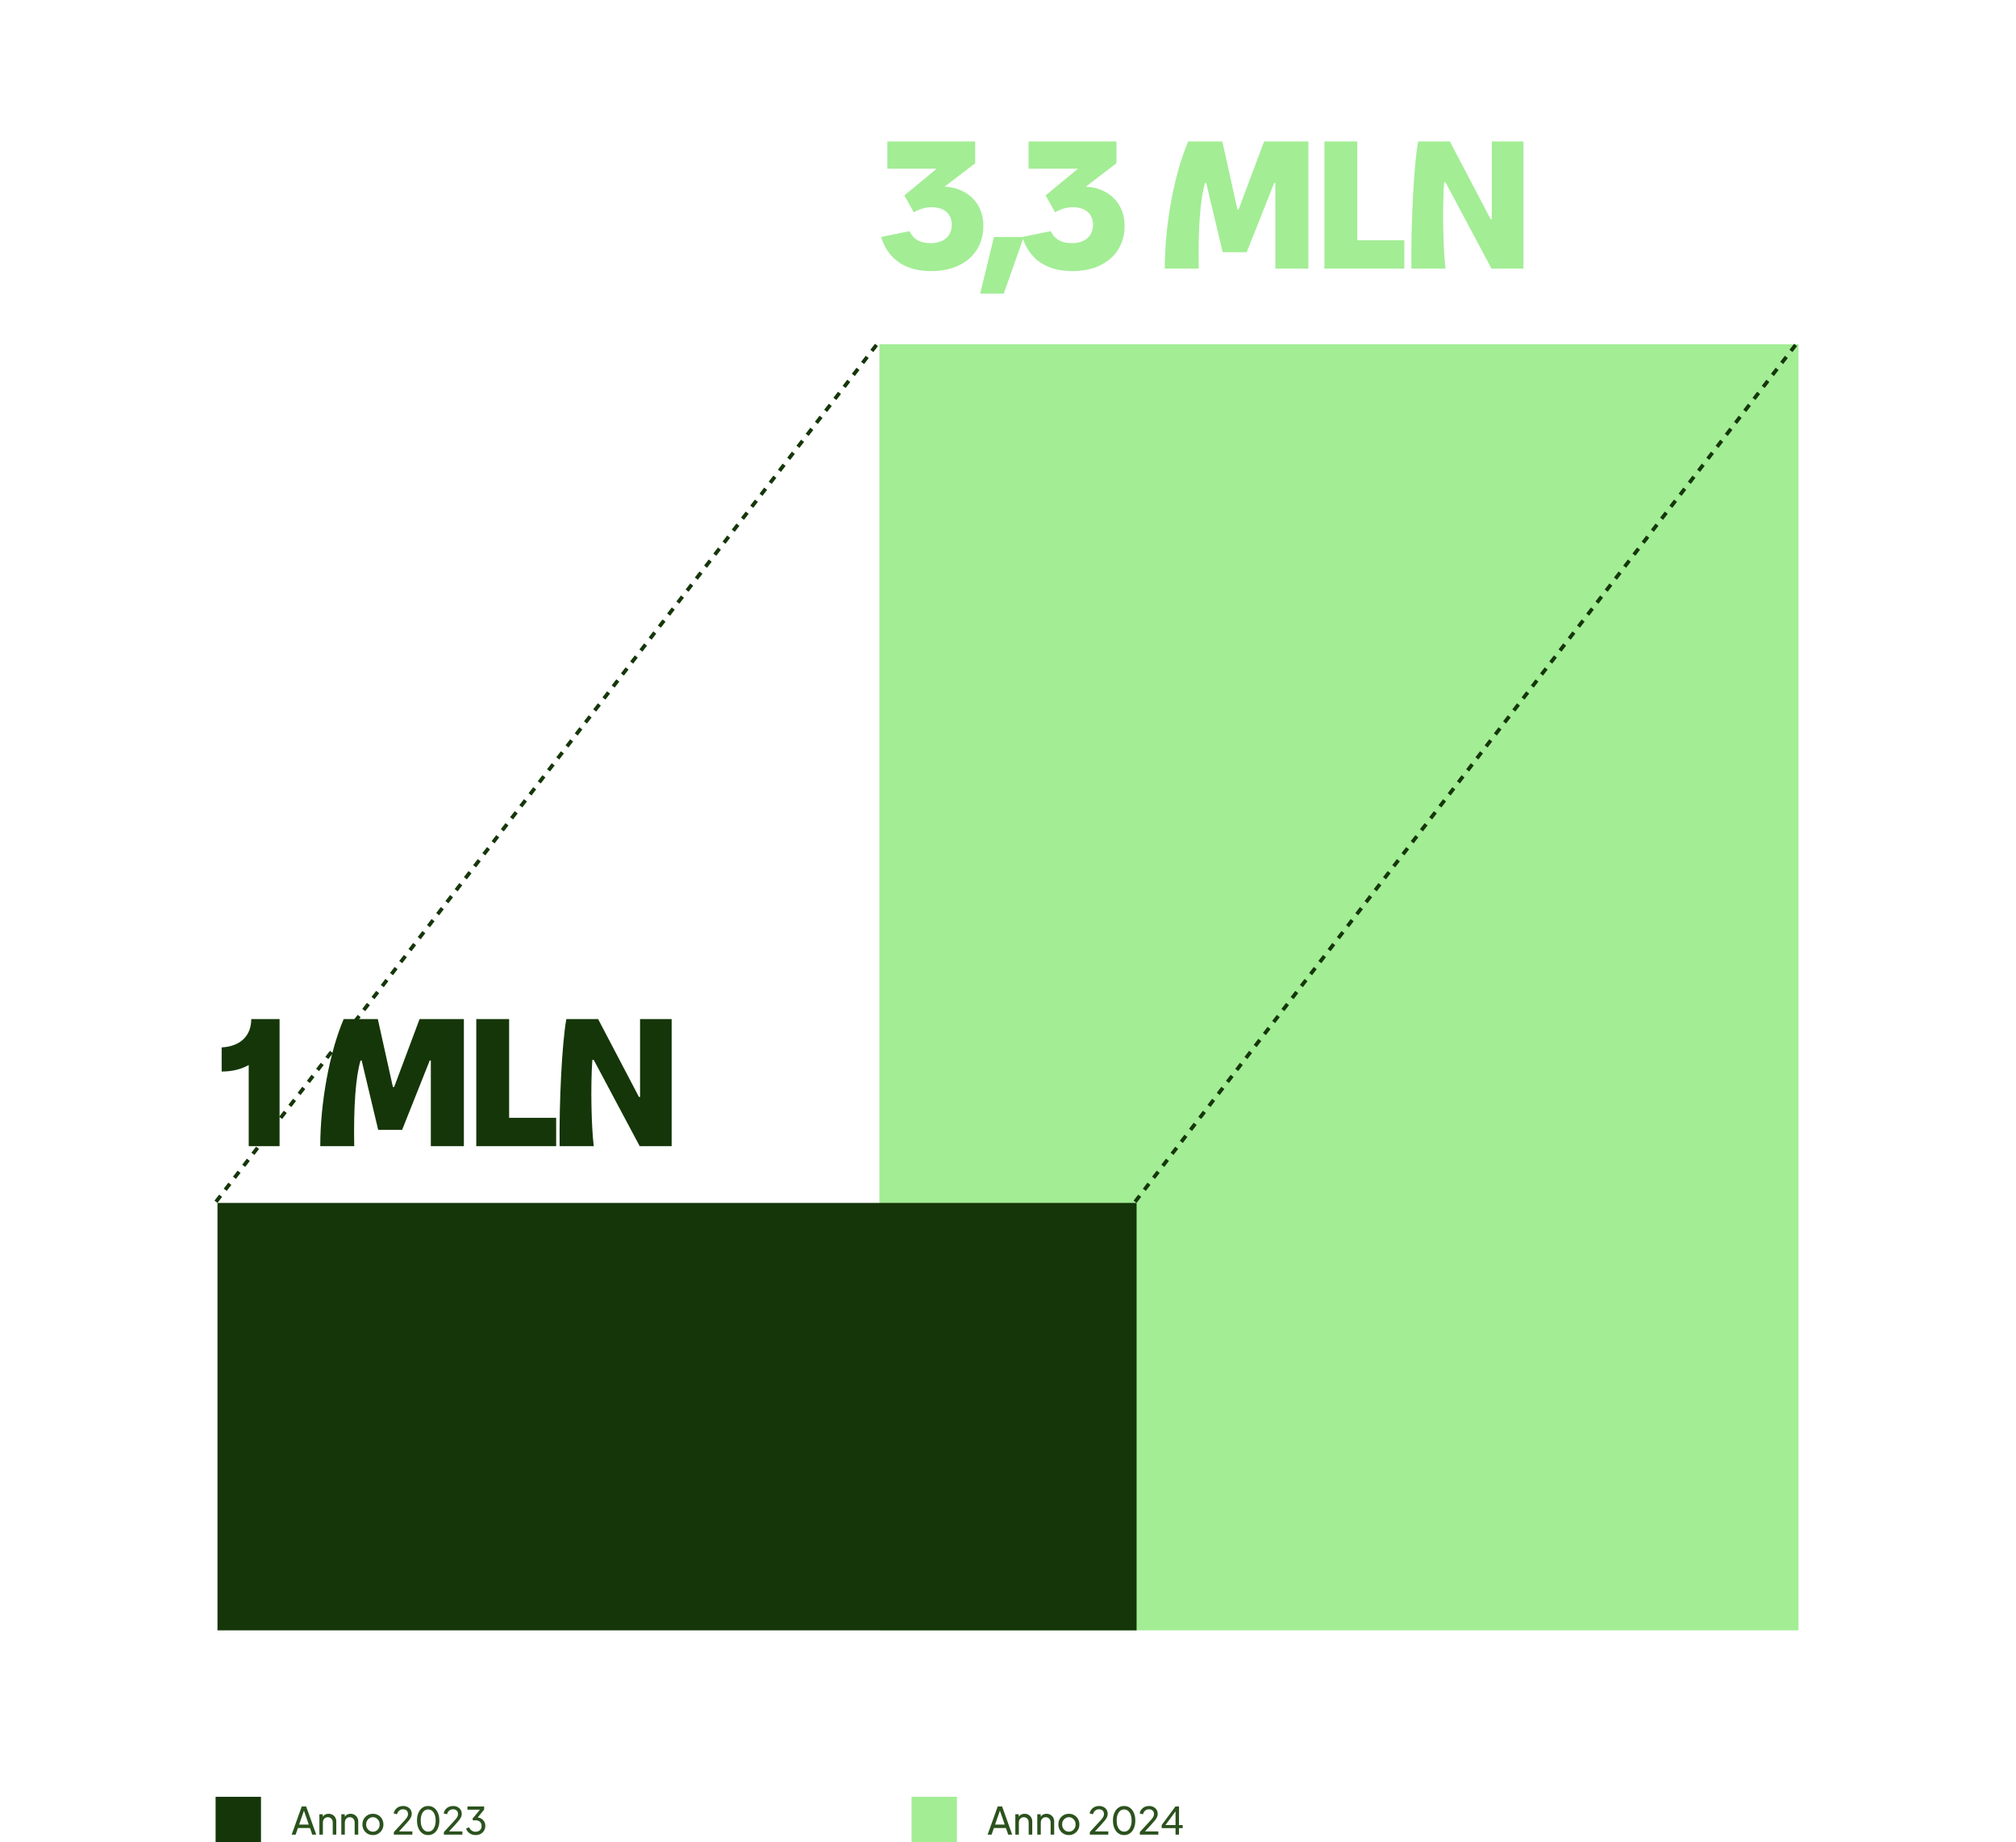
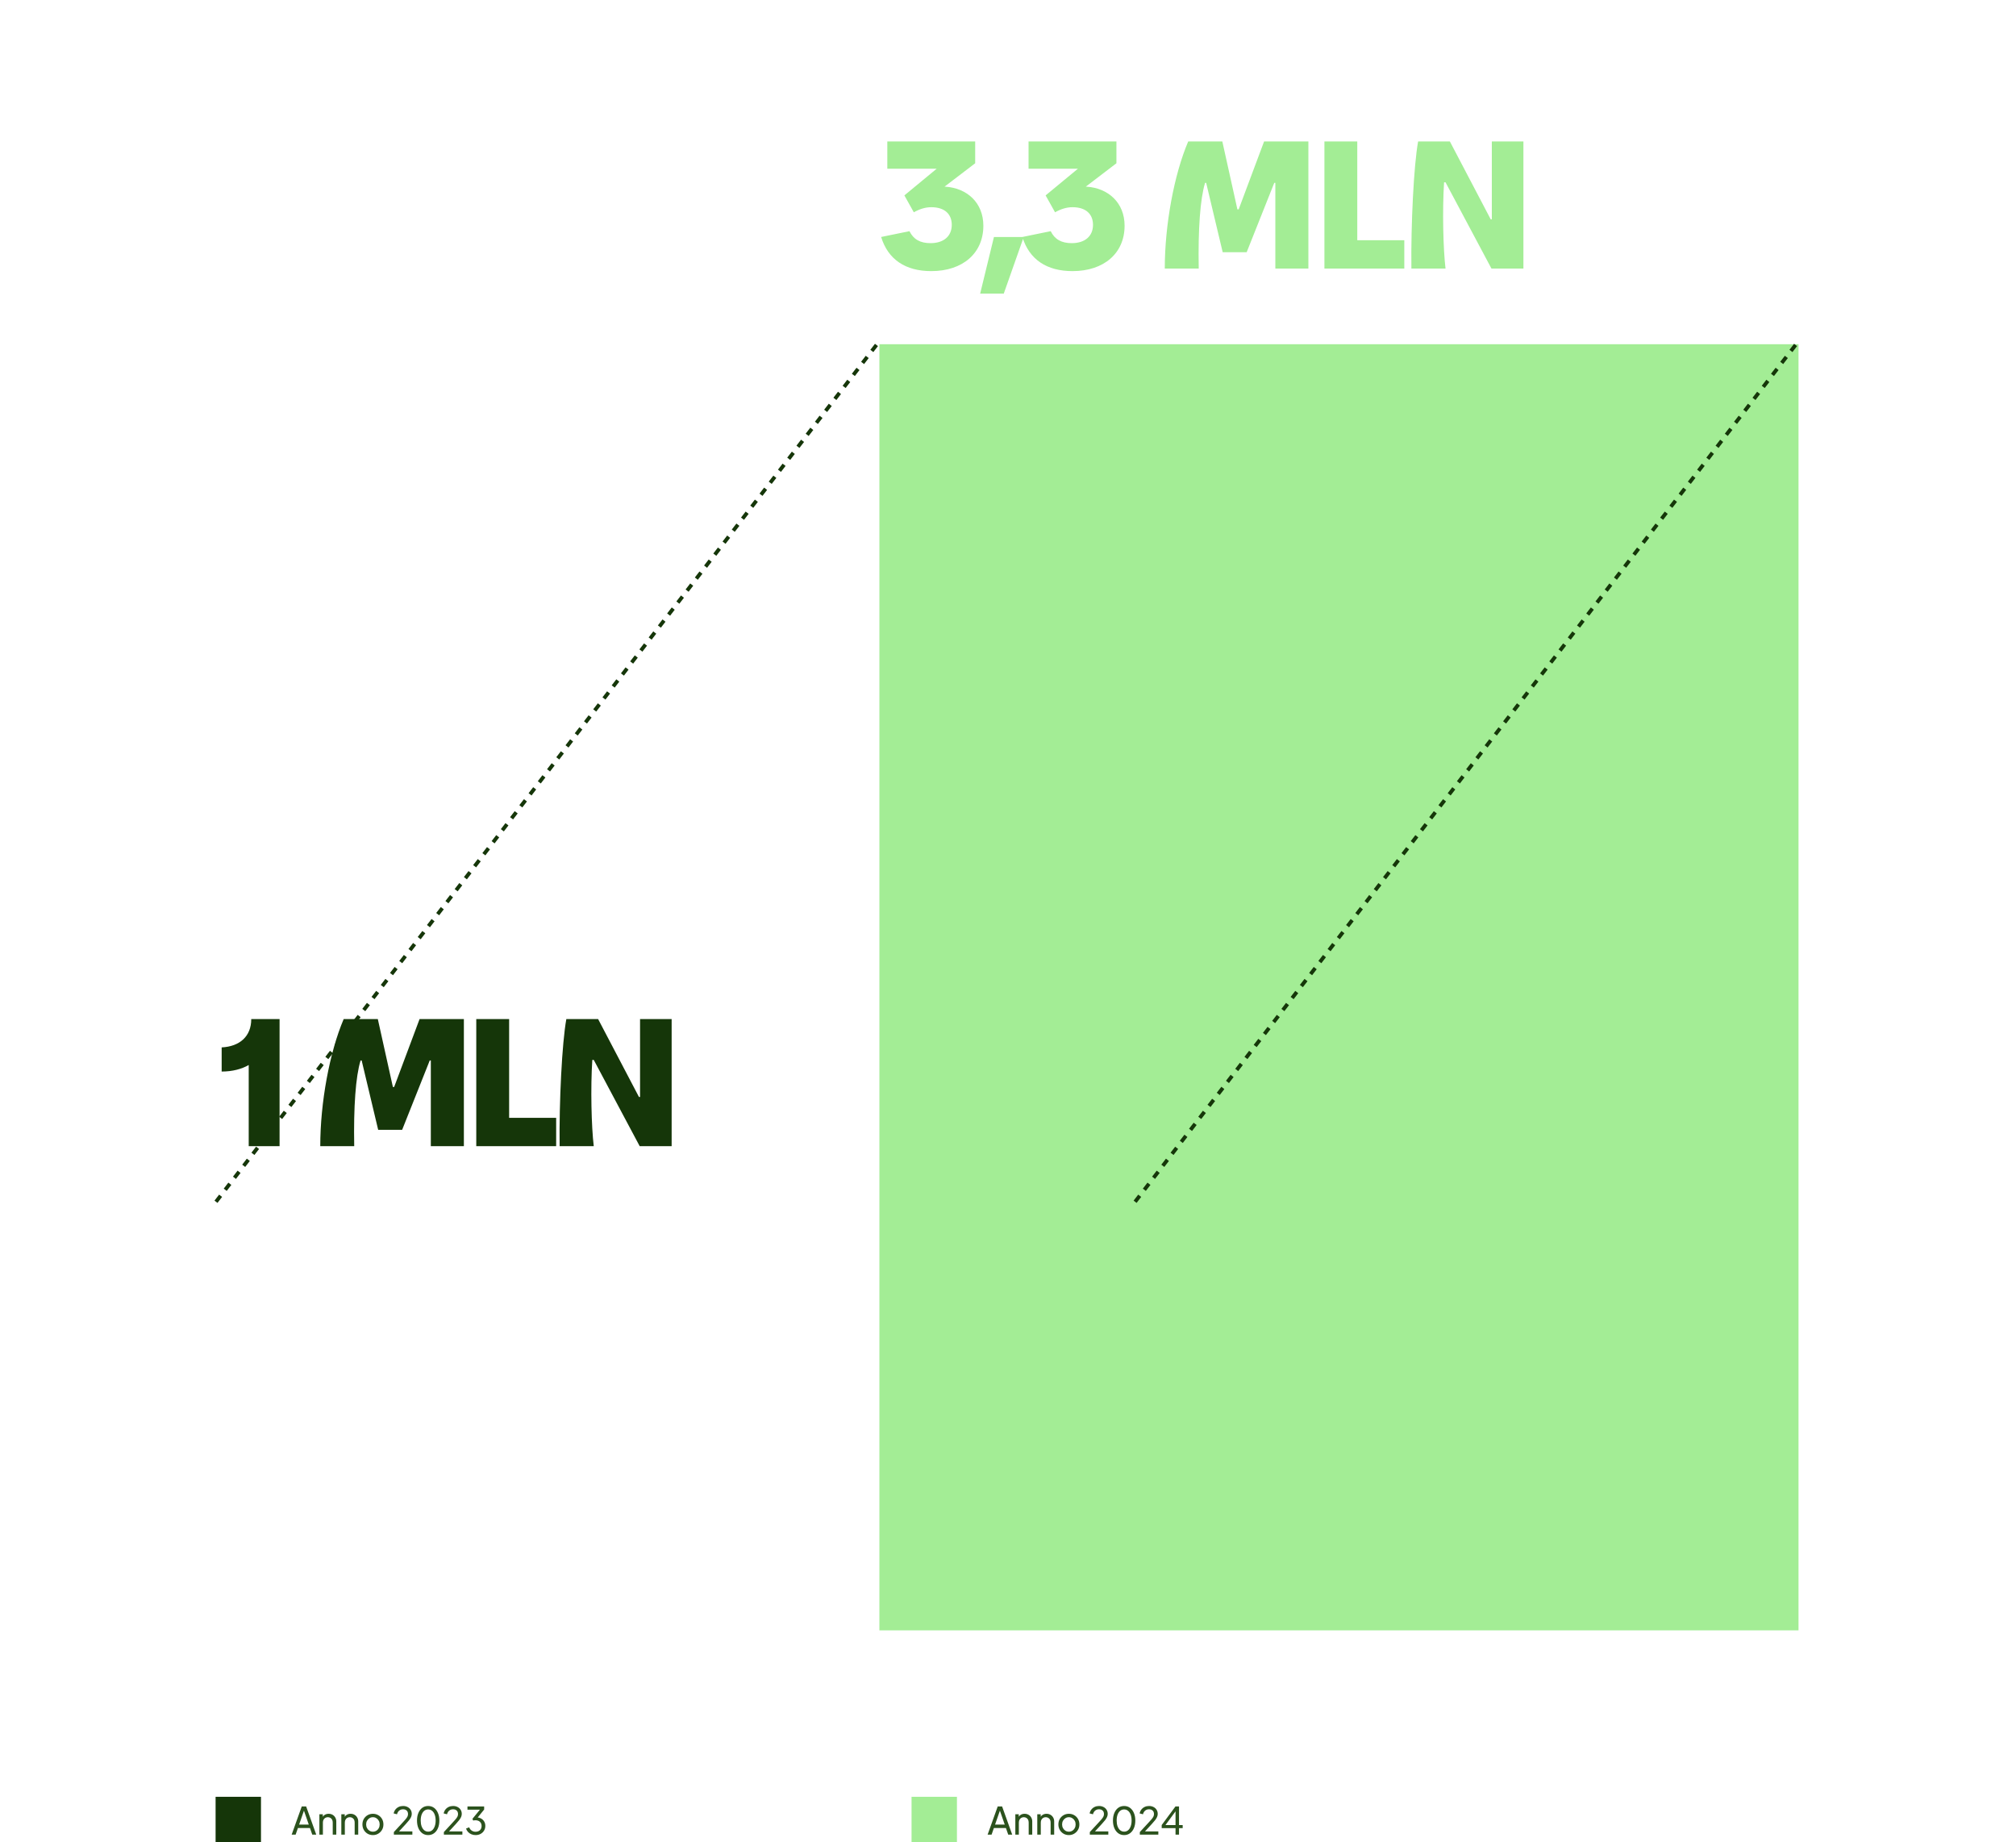
<svg xmlns="http://www.w3.org/2000/svg" width="533" height="487" viewBox="0 0 533 487" fill="none">
  <rect x="232.5" y="91" width="243" height="340" fill="#A3ED95" />
-   <rect x="57.5" y="318" width="243" height="113" fill="#153609" />
  <line x1="300.104" y1="317.695" x2="475.104" y2="90.695" stroke="#153609" stroke-dasharray="2 2" />
  <path d="M66.428 269.4H73.916V303H65.756V281.544C63.932 282.6 61.484 283.272 58.604 283.272V276.888C63.404 276.648 66.428 273.96 66.428 269.4ZM84.673 303C84.673 291.48 87.121 278.184 90.865 269.4H99.889L103.873 287.352H104.209L110.929 269.4H122.641V303H113.905V280.344H113.617L106.321 298.68H99.985L95.617 280.344H95.329C94.033 284.568 93.457 292.632 93.649 303H84.673ZM125.919 303V269.4H134.607V295.512H147.039V303H125.919ZM147.956 303C147.812 291.384 148.58 275.688 149.732 269.4H158.132L168.932 289.992H169.22V269.4H177.572V303H169.124L156.98 280.2H156.596C156.116 287.592 156.356 297.768 156.98 303H147.956Z" fill="#153609" />
  <line x1="57.104" y1="317.695" x2="232.104" y2="90.695" stroke="#153609" stroke-dasharray="2 2" />
  <rect x="57" y="475" width="12" height="12" fill="#153609" />
  <path d="M77.11 485L79.78 477.55H80.94L83.61 485H82.56L81.95 483.25H78.77L78.16 485H77.11ZM79.08 482.35H81.64L80.22 478.26H80.5L79.08 482.35ZM84.439 485V479.61H85.349V480.66L85.199 480.57C85.332 480.23 85.545 479.967 85.839 479.78C86.139 479.587 86.489 479.49 86.889 479.49C87.275 479.49 87.619 479.577 87.919 479.75C88.225 479.923 88.465 480.163 88.639 480.47C88.819 480.777 88.909 481.123 88.909 481.51V485H87.969V481.81C87.969 481.51 87.915 481.257 87.809 481.05C87.702 480.843 87.549 480.683 87.349 480.57C87.155 480.45 86.932 480.39 86.679 480.39C86.425 480.39 86.199 480.45 85.999 480.57C85.805 480.683 85.652 480.847 85.539 481.06C85.425 481.267 85.369 481.517 85.369 481.81V485H84.439ZM90.24 485V479.61H91.15V480.66L90.999 480.57C91.133 480.23 91.346 479.967 91.639 479.78C91.939 479.587 92.29 479.49 92.689 479.49C93.076 479.49 93.419 479.577 93.719 479.75C94.026 479.923 94.266 480.163 94.439 480.47C94.62 480.777 94.71 481.123 94.71 481.51V485H93.769V481.81C93.769 481.51 93.716 481.257 93.609 481.05C93.503 480.843 93.35 480.683 93.15 480.57C92.956 480.45 92.733 480.39 92.48 480.39C92.226 480.39 91.999 480.45 91.799 480.57C91.606 480.683 91.453 480.847 91.34 481.06C91.226 481.267 91.169 481.517 91.169 481.81V485H90.24ZM98.6 485.12C98.08 485.12 97.61 485 97.19 484.76C96.77 484.513 96.437 484.177 96.19 483.75C95.944 483.323 95.82 482.84 95.82 482.3C95.82 481.76 95.94 481.28 96.18 480.86C96.427 480.44 96.76 480.107 97.18 479.86C97.6 479.613 98.074 479.49 98.6 479.49C99.12 479.49 99.59 479.613 100.01 479.86C100.43 480.1 100.76 480.43 101 480.85C101.247 481.27 101.37 481.753 101.37 482.3C101.37 482.847 101.244 483.333 100.99 483.76C100.737 484.18 100.4 484.513 99.98 484.76C99.567 485 99.107 485.12 98.6 485.12ZM98.6 484.22C98.934 484.22 99.234 484.137 99.5 483.97C99.774 483.803 99.987 483.573 100.14 483.28C100.3 482.987 100.38 482.66 100.38 482.3C100.38 481.933 100.3 481.61 100.14 481.33C99.987 481.043 99.774 480.817 99.5 480.65C99.234 480.477 98.934 480.39 98.6 480.39C98.26 480.39 97.954 480.477 97.68 480.65C97.414 480.817 97.2 481.043 97.04 481.33C96.88 481.61 96.8 481.933 96.8 482.3C96.8 482.66 96.88 482.987 97.04 483.28C97.2 483.573 97.414 483.803 97.68 483.97C97.954 484.137 98.26 484.22 98.6 484.22ZM104.132 485V484.32L106.192 482.09C106.598 481.657 106.922 481.3 107.162 481.02C107.408 480.74 107.588 480.49 107.702 480.27C107.815 480.05 107.872 479.817 107.872 479.57C107.872 479.163 107.752 478.85 107.512 478.63C107.272 478.41 106.955 478.3 106.562 478.3C106.162 478.3 105.822 478.417 105.542 478.65C105.262 478.877 105.068 479.2 104.962 479.62L104.072 479.39C104.158 478.99 104.318 478.643 104.552 478.35C104.785 478.057 105.075 477.83 105.422 477.67C105.768 477.51 106.148 477.43 106.562 477.43C107.015 477.43 107.412 477.52 107.752 477.7C108.098 477.873 108.368 478.117 108.562 478.43C108.762 478.743 108.862 479.107 108.862 479.52C108.862 479.793 108.805 480.06 108.692 480.32C108.578 480.58 108.412 480.857 108.192 481.15C107.972 481.437 107.685 481.77 107.332 482.15L105.492 484.15H109.022V485H104.132ZM113.208 485.12C112.615 485.12 112.095 484.96 111.648 484.64C111.208 484.313 110.865 483.863 110.618 483.29C110.371 482.71 110.248 482.037 110.248 481.27C110.248 480.503 110.371 479.833 110.618 479.26C110.865 478.68 111.208 478.23 111.648 477.91C112.088 477.59 112.605 477.43 113.198 477.43C113.791 477.43 114.308 477.59 114.748 477.91C115.188 478.23 115.531 478.68 115.778 479.26C116.031 479.833 116.158 480.503 116.158 481.27C116.158 482.037 116.035 482.71 115.788 483.29C115.541 483.87 115.195 484.32 114.748 484.64C114.308 484.96 113.795 485.12 113.208 485.12ZM113.208 484.21C113.608 484.21 113.955 484.09 114.248 483.85C114.541 483.603 114.768 483.26 114.928 482.82C115.095 482.38 115.178 481.863 115.178 481.27C115.178 480.677 115.095 480.16 114.928 479.72C114.768 479.28 114.538 478.94 114.238 478.7C113.945 478.46 113.598 478.34 113.198 478.34C112.798 478.34 112.451 478.46 112.158 478.7C111.865 478.94 111.635 479.28 111.468 479.72C111.308 480.16 111.228 480.677 111.228 481.27C111.228 481.857 111.308 482.37 111.468 482.81C111.635 483.25 111.865 483.593 112.158 483.84C112.458 484.087 112.808 484.21 113.208 484.21ZM117.354 485V484.32L119.414 482.09C119.821 481.657 120.144 481.3 120.384 481.02C120.631 480.74 120.811 480.49 120.924 480.27C121.038 480.05 121.094 479.817 121.094 479.57C121.094 479.163 120.974 478.85 120.734 478.63C120.494 478.41 120.178 478.3 119.784 478.3C119.384 478.3 119.044 478.417 118.764 478.65C118.484 478.877 118.291 479.2 118.184 479.62L117.294 479.39C117.381 478.99 117.541 478.643 117.774 478.35C118.008 478.057 118.298 477.83 118.644 477.67C118.991 477.51 119.371 477.43 119.784 477.43C120.238 477.43 120.634 477.52 120.974 477.7C121.321 477.873 121.591 478.117 121.784 478.43C121.984 478.743 122.084 479.107 122.084 479.52C122.084 479.793 122.028 480.06 121.914 480.32C121.801 480.58 121.634 480.857 121.414 481.15C121.194 481.437 120.908 481.77 120.554 482.15L118.714 484.15H122.244V485H117.354ZM125.741 485.12C125.347 485.12 124.981 485.05 124.641 484.91C124.301 484.77 124.007 484.573 123.761 484.32C123.514 484.06 123.331 483.753 123.211 483.4L124.041 483.06C124.181 483.433 124.401 483.723 124.701 483.93C125.001 484.137 125.347 484.24 125.741 484.24C126.047 484.24 126.321 484.18 126.561 484.06C126.801 483.94 126.987 483.767 127.121 483.54C127.261 483.313 127.331 483.04 127.331 482.72C127.331 482.393 127.261 482.12 127.121 481.9C126.987 481.673 126.801 481.5 126.561 481.38C126.321 481.26 126.044 481.2 125.731 481.2C125.631 481.2 125.521 481.207 125.401 481.22C125.287 481.233 125.191 481.253 125.111 481.28L124.901 480.83L126.891 478.4H123.591V477.55H128.001V478.37L126.101 480.71L126.041 480.45C126.487 480.463 126.881 480.567 127.221 480.76C127.561 480.953 127.827 481.217 128.021 481.55C128.214 481.877 128.311 482.26 128.311 482.7C128.311 483.153 128.201 483.563 127.981 483.93C127.761 484.297 127.457 484.587 127.071 484.8C126.684 485.013 126.241 485.12 125.741 485.12Z" fill="#2B521D" />
  <rect x="241" y="475" width="12" height="12" fill="#A3ED95" />
  <path d="M261.11 485L263.78 477.55H264.94L267.61 485H266.56L265.95 483.25H262.77L262.16 485H261.11ZM263.08 482.35H265.64L264.22 478.26H264.5L263.08 482.35ZM268.439 485V479.61H269.349V480.66L269.199 480.57C269.332 480.23 269.545 479.967 269.839 479.78C270.139 479.587 270.489 479.49 270.889 479.49C271.275 479.49 271.619 479.577 271.919 479.75C272.225 479.923 272.465 480.163 272.639 480.47C272.819 480.777 272.909 481.123 272.909 481.51V485H271.969V481.81C271.969 481.51 271.915 481.257 271.809 481.05C271.702 480.843 271.549 480.683 271.349 480.57C271.155 480.45 270.932 480.39 270.679 480.39C270.425 480.39 270.199 480.45 269.999 480.57C269.805 480.683 269.652 480.847 269.539 481.06C269.425 481.267 269.369 481.517 269.369 481.81V485H268.439ZM274.24 485V479.61H275.15V480.66L275 480.57C275.133 480.23 275.346 479.967 275.64 479.78C275.94 479.587 276.29 479.49 276.69 479.49C277.076 479.49 277.42 479.577 277.72 479.75C278.026 479.923 278.266 480.163 278.44 480.47C278.62 480.777 278.71 481.123 278.71 481.51V485H277.77V481.81C277.77 481.51 277.716 481.257 277.61 481.05C277.503 480.843 277.35 480.683 277.15 480.57C276.956 480.45 276.733 480.39 276.48 480.39C276.226 480.39 276 480.45 275.8 480.57C275.606 480.683 275.453 480.847 275.34 481.06C275.226 481.267 275.17 481.517 275.17 481.81V485H274.24ZM282.6 485.12C282.08 485.12 281.61 485 281.19 484.76C280.77 484.513 280.437 484.177 280.19 483.75C279.944 483.323 279.82 482.84 279.82 482.3C279.82 481.76 279.94 481.28 280.18 480.86C280.427 480.44 280.76 480.107 281.18 479.86C281.6 479.613 282.074 479.49 282.6 479.49C283.12 479.49 283.59 479.613 284.01 479.86C284.43 480.1 284.76 480.43 285 480.85C285.247 481.27 285.37 481.753 285.37 482.3C285.37 482.847 285.244 483.333 284.99 483.76C284.737 484.18 284.4 484.513 283.98 484.76C283.567 485 283.107 485.12 282.6 485.12ZM282.6 484.22C282.934 484.22 283.234 484.137 283.5 483.97C283.774 483.803 283.987 483.573 284.14 483.28C284.3 482.987 284.38 482.66 284.38 482.3C284.38 481.933 284.3 481.61 284.14 481.33C283.987 481.043 283.774 480.817 283.5 480.65C283.234 480.477 282.934 480.39 282.6 480.39C282.26 480.39 281.954 480.477 281.68 480.65C281.414 480.817 281.2 481.043 281.04 481.33C280.88 481.61 280.8 481.933 280.8 482.3C280.8 482.66 280.88 482.987 281.04 483.28C281.2 483.573 281.414 483.803 281.68 483.97C281.954 484.137 282.26 484.22 282.6 484.22ZM288.132 485V484.32L290.192 482.09C290.598 481.657 290.922 481.3 291.162 481.02C291.408 480.74 291.588 480.49 291.702 480.27C291.815 480.05 291.872 479.817 291.872 479.57C291.872 479.163 291.752 478.85 291.512 478.63C291.272 478.41 290.955 478.3 290.562 478.3C290.162 478.3 289.822 478.417 289.542 478.65C289.262 478.877 289.068 479.2 288.962 479.62L288.072 479.39C288.158 478.99 288.318 478.643 288.552 478.35C288.785 478.057 289.075 477.83 289.422 477.67C289.768 477.51 290.148 477.43 290.562 477.43C291.015 477.43 291.412 477.52 291.752 477.7C292.098 477.873 292.368 478.117 292.562 478.43C292.762 478.743 292.862 479.107 292.862 479.52C292.862 479.793 292.805 480.06 292.692 480.32C292.578 480.58 292.412 480.857 292.192 481.15C291.972 481.437 291.685 481.77 291.332 482.15L289.492 484.15H293.022V485H288.132ZM297.208 485.12C296.615 485.12 296.095 484.96 295.648 484.64C295.208 484.313 294.865 483.863 294.618 483.29C294.371 482.71 294.248 482.037 294.248 481.27C294.248 480.503 294.371 479.833 294.618 479.26C294.865 478.68 295.208 478.23 295.648 477.91C296.088 477.59 296.605 477.43 297.198 477.43C297.791 477.43 298.308 477.59 298.748 477.91C299.188 478.23 299.531 478.68 299.778 479.26C300.031 479.833 300.158 480.503 300.158 481.27C300.158 482.037 300.035 482.71 299.788 483.29C299.541 483.87 299.195 484.32 298.748 484.64C298.308 484.96 297.795 485.12 297.208 485.12ZM297.208 484.21C297.608 484.21 297.955 484.09 298.248 483.85C298.541 483.603 298.768 483.26 298.928 482.82C299.095 482.38 299.178 481.863 299.178 481.27C299.178 480.677 299.095 480.16 298.928 479.72C298.768 479.28 298.538 478.94 298.238 478.7C297.945 478.46 297.598 478.34 297.198 478.34C296.798 478.34 296.451 478.46 296.158 478.7C295.865 478.94 295.635 479.28 295.468 479.72C295.308 480.16 295.228 480.677 295.228 481.27C295.228 481.857 295.308 482.37 295.468 482.81C295.635 483.25 295.865 483.593 296.158 483.84C296.458 484.087 296.808 484.21 297.208 484.21ZM301.354 485V484.32L303.414 482.09C303.821 481.657 304.144 481.3 304.384 481.02C304.631 480.74 304.811 480.49 304.924 480.27C305.038 480.05 305.094 479.817 305.094 479.57C305.094 479.163 304.974 478.85 304.734 478.63C304.494 478.41 304.178 478.3 303.784 478.3C303.384 478.3 303.044 478.417 302.764 478.65C302.484 478.877 302.291 479.2 302.184 479.62L301.294 479.39C301.381 478.99 301.541 478.643 301.774 478.35C302.008 478.057 302.298 477.83 302.644 477.67C302.991 477.51 303.371 477.43 303.784 477.43C304.238 477.43 304.634 477.52 304.974 477.7C305.321 477.873 305.591 478.117 305.784 478.43C305.984 478.743 306.084 479.107 306.084 479.52C306.084 479.793 306.028 480.06 305.914 480.32C305.801 480.58 305.634 480.857 305.414 481.15C305.194 481.437 304.908 481.77 304.554 482.15L302.714 484.15H306.244V485H301.354ZM310.793 485V483.28H307.133V482.47L310.773 477.55H311.713V482.47H312.683V483.28H311.713V485H310.793ZM307.873 482.82L307.733 482.47H310.793V478.37L311.083 478.45L307.873 482.82Z" fill="#2B521D" />
  <path d="M246.208 71.672C239.392 71.672 234.784 68.6 232.96 62.648L240.448 61.112C241.504 63.272 243.28 64.28 246.016 64.28C249.424 64.28 251.632 62.504 251.632 59.432C251.632 56.648 249.808 54.776 246.208 54.776C244.672 54.776 243.136 55.256 241.6 56.12L239.104 51.656L247.648 44.6H234.592V37.4H257.824V43.16L249.712 49.352H249.952C255.712 49.736 259.984 53.624 259.984 59.672C259.984 66.92 254.56 71.672 246.208 71.672ZM259.138 77.624L262.786 62.648H270.658L265.378 77.624H259.138ZM283.549 71.672C276.733 71.672 272.125 68.6 270.301 62.648L277.789 61.112C278.845 63.272 280.621 64.28 283.357 64.28C286.765 64.28 288.973 62.504 288.973 59.432C288.973 56.648 287.149 54.776 283.549 54.776C282.013 54.776 280.477 55.256 278.941 56.12L276.445 51.656L284.989 44.6H271.933V37.4H295.165V43.16L287.053 49.352H287.293C293.053 49.736 297.325 53.624 297.325 59.672C297.325 66.92 291.901 71.672 283.549 71.672ZM307.95 71C307.95 59.48 310.398 46.184 314.142 37.4H323.166L327.15 55.352H327.486L334.206 37.4H345.918V71H337.182V48.344H336.894L329.598 66.68H323.262L318.894 48.344H318.606C317.31 52.568 316.734 60.632 316.926 71H307.95ZM350.156 71V37.4H358.844V63.512H371.276V71H350.156ZM373.152 71C373.008 59.384 373.776 43.688 374.928 37.4H383.328L394.128 57.992H394.416V37.4H402.768V71H394.32L382.176 48.2H381.792C381.312 55.592 381.552 65.768 382.176 71H373.152Z" fill="#A3ED95" />
</svg>